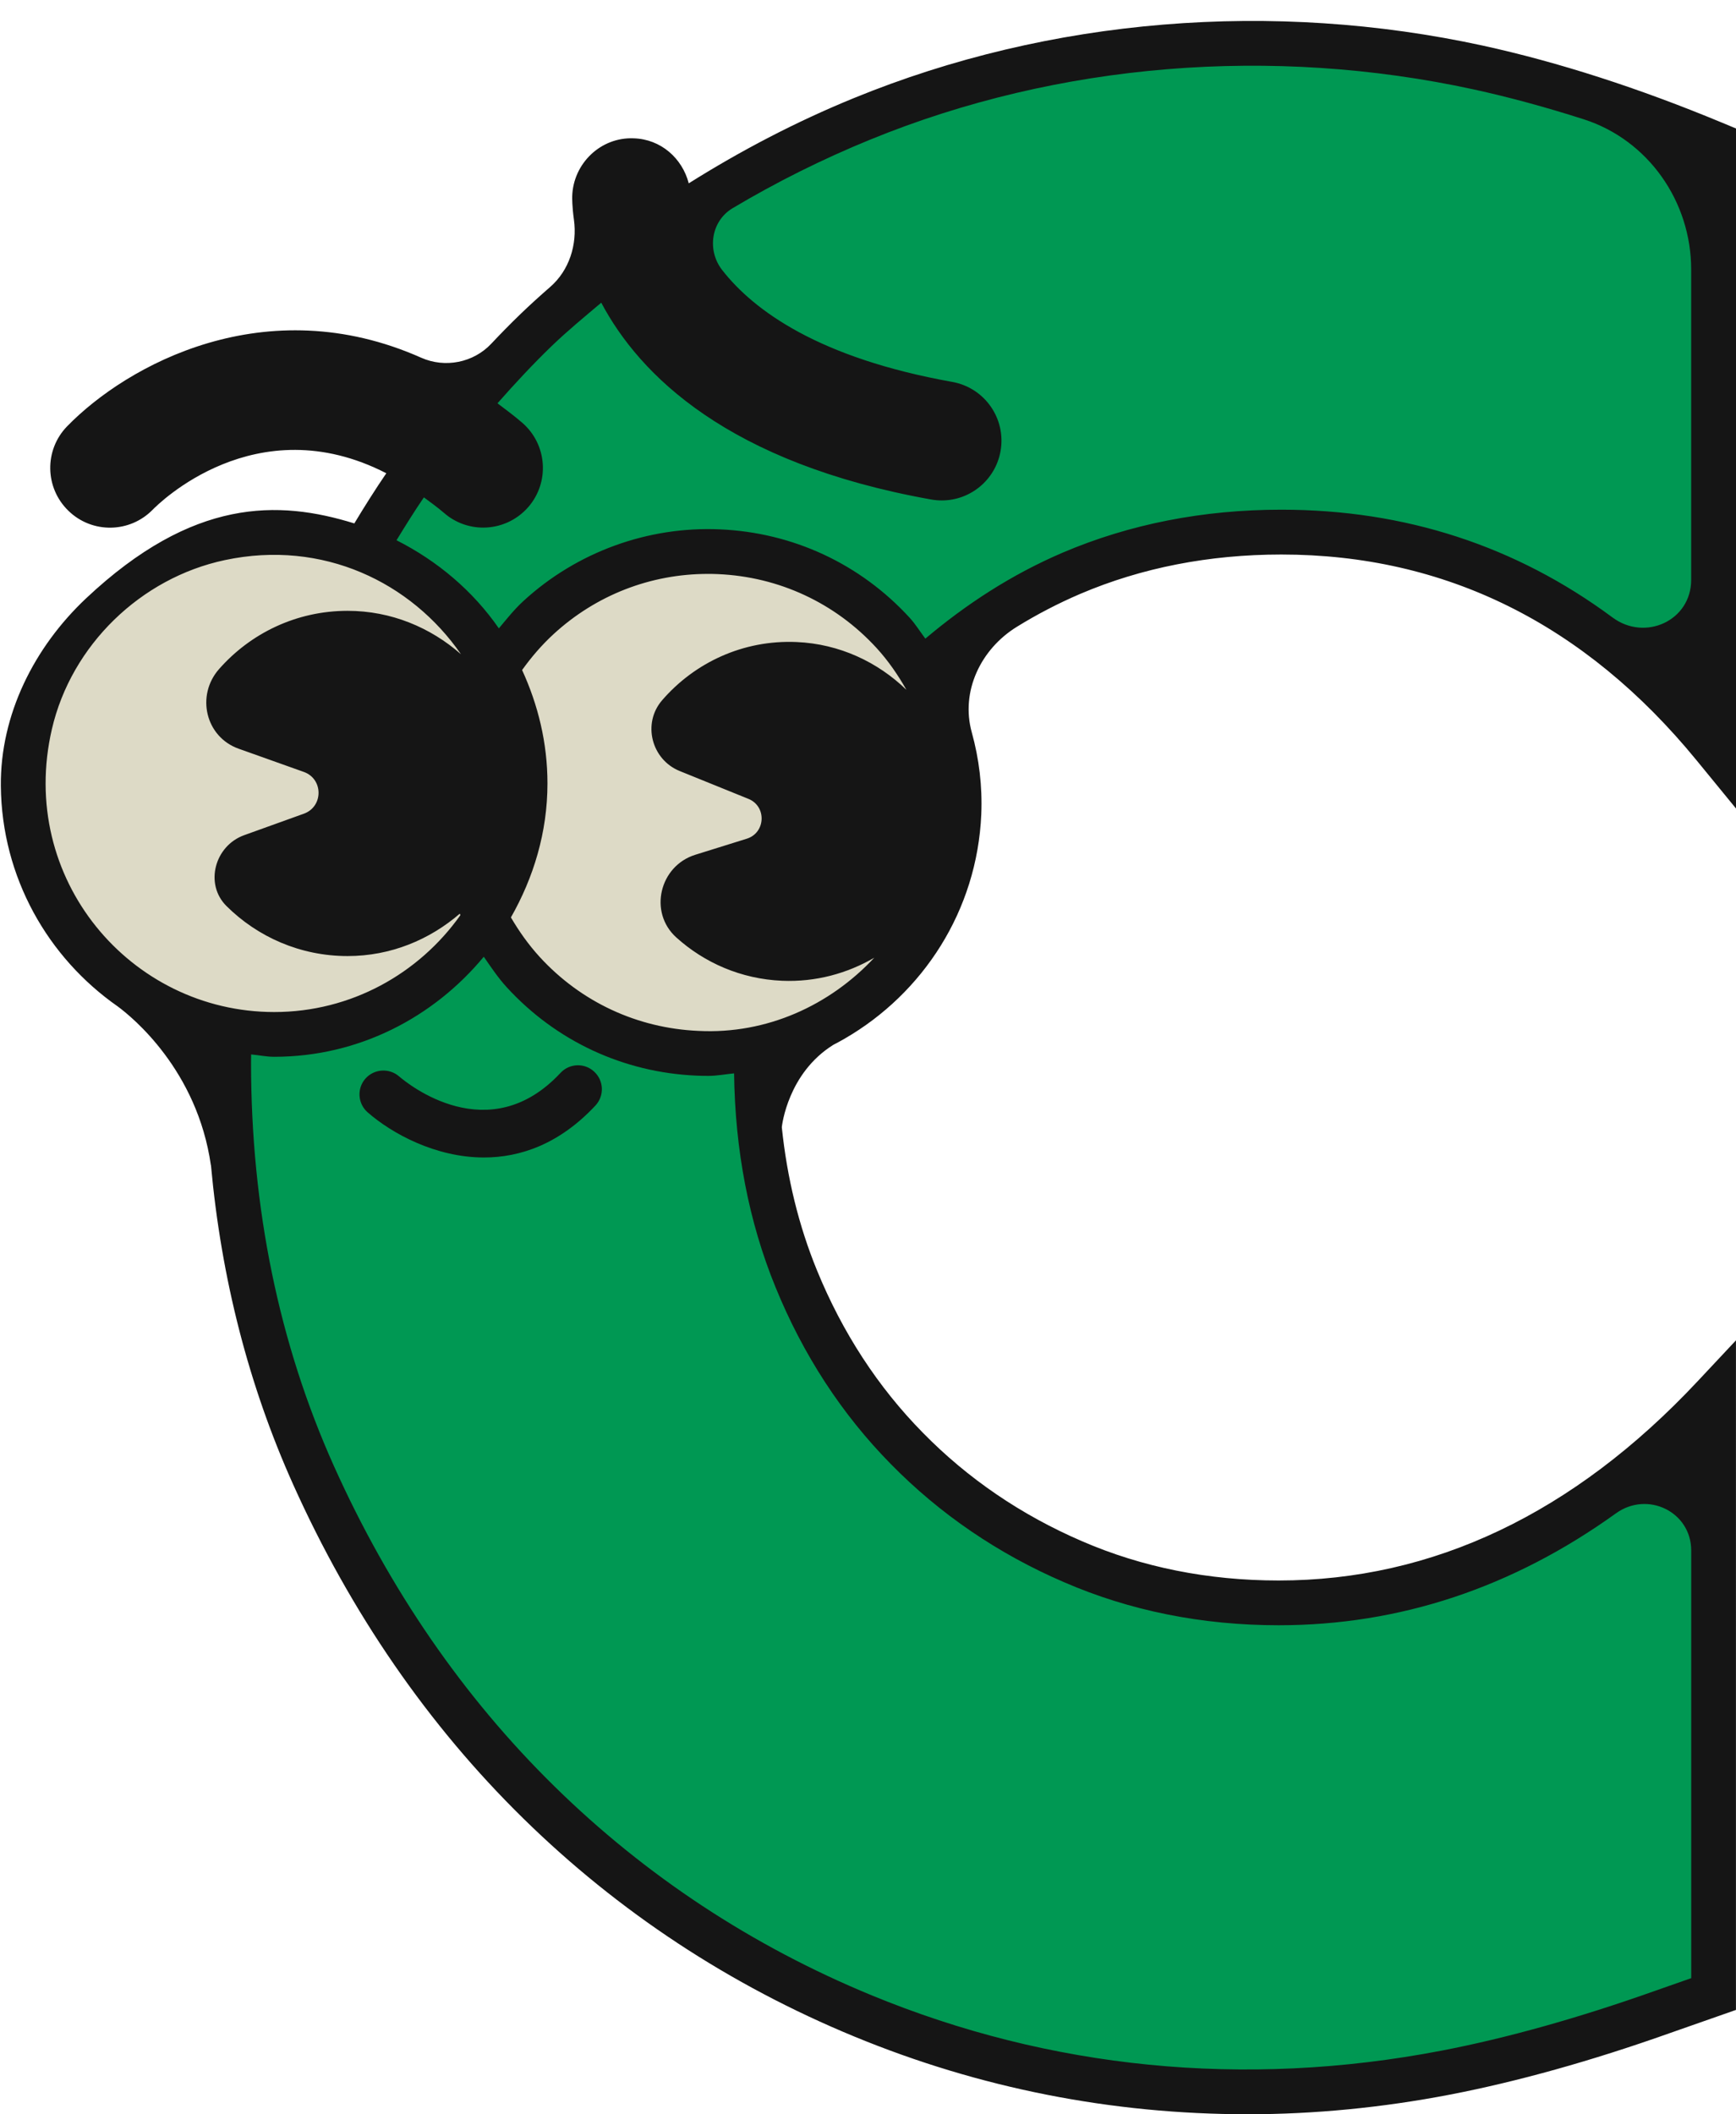
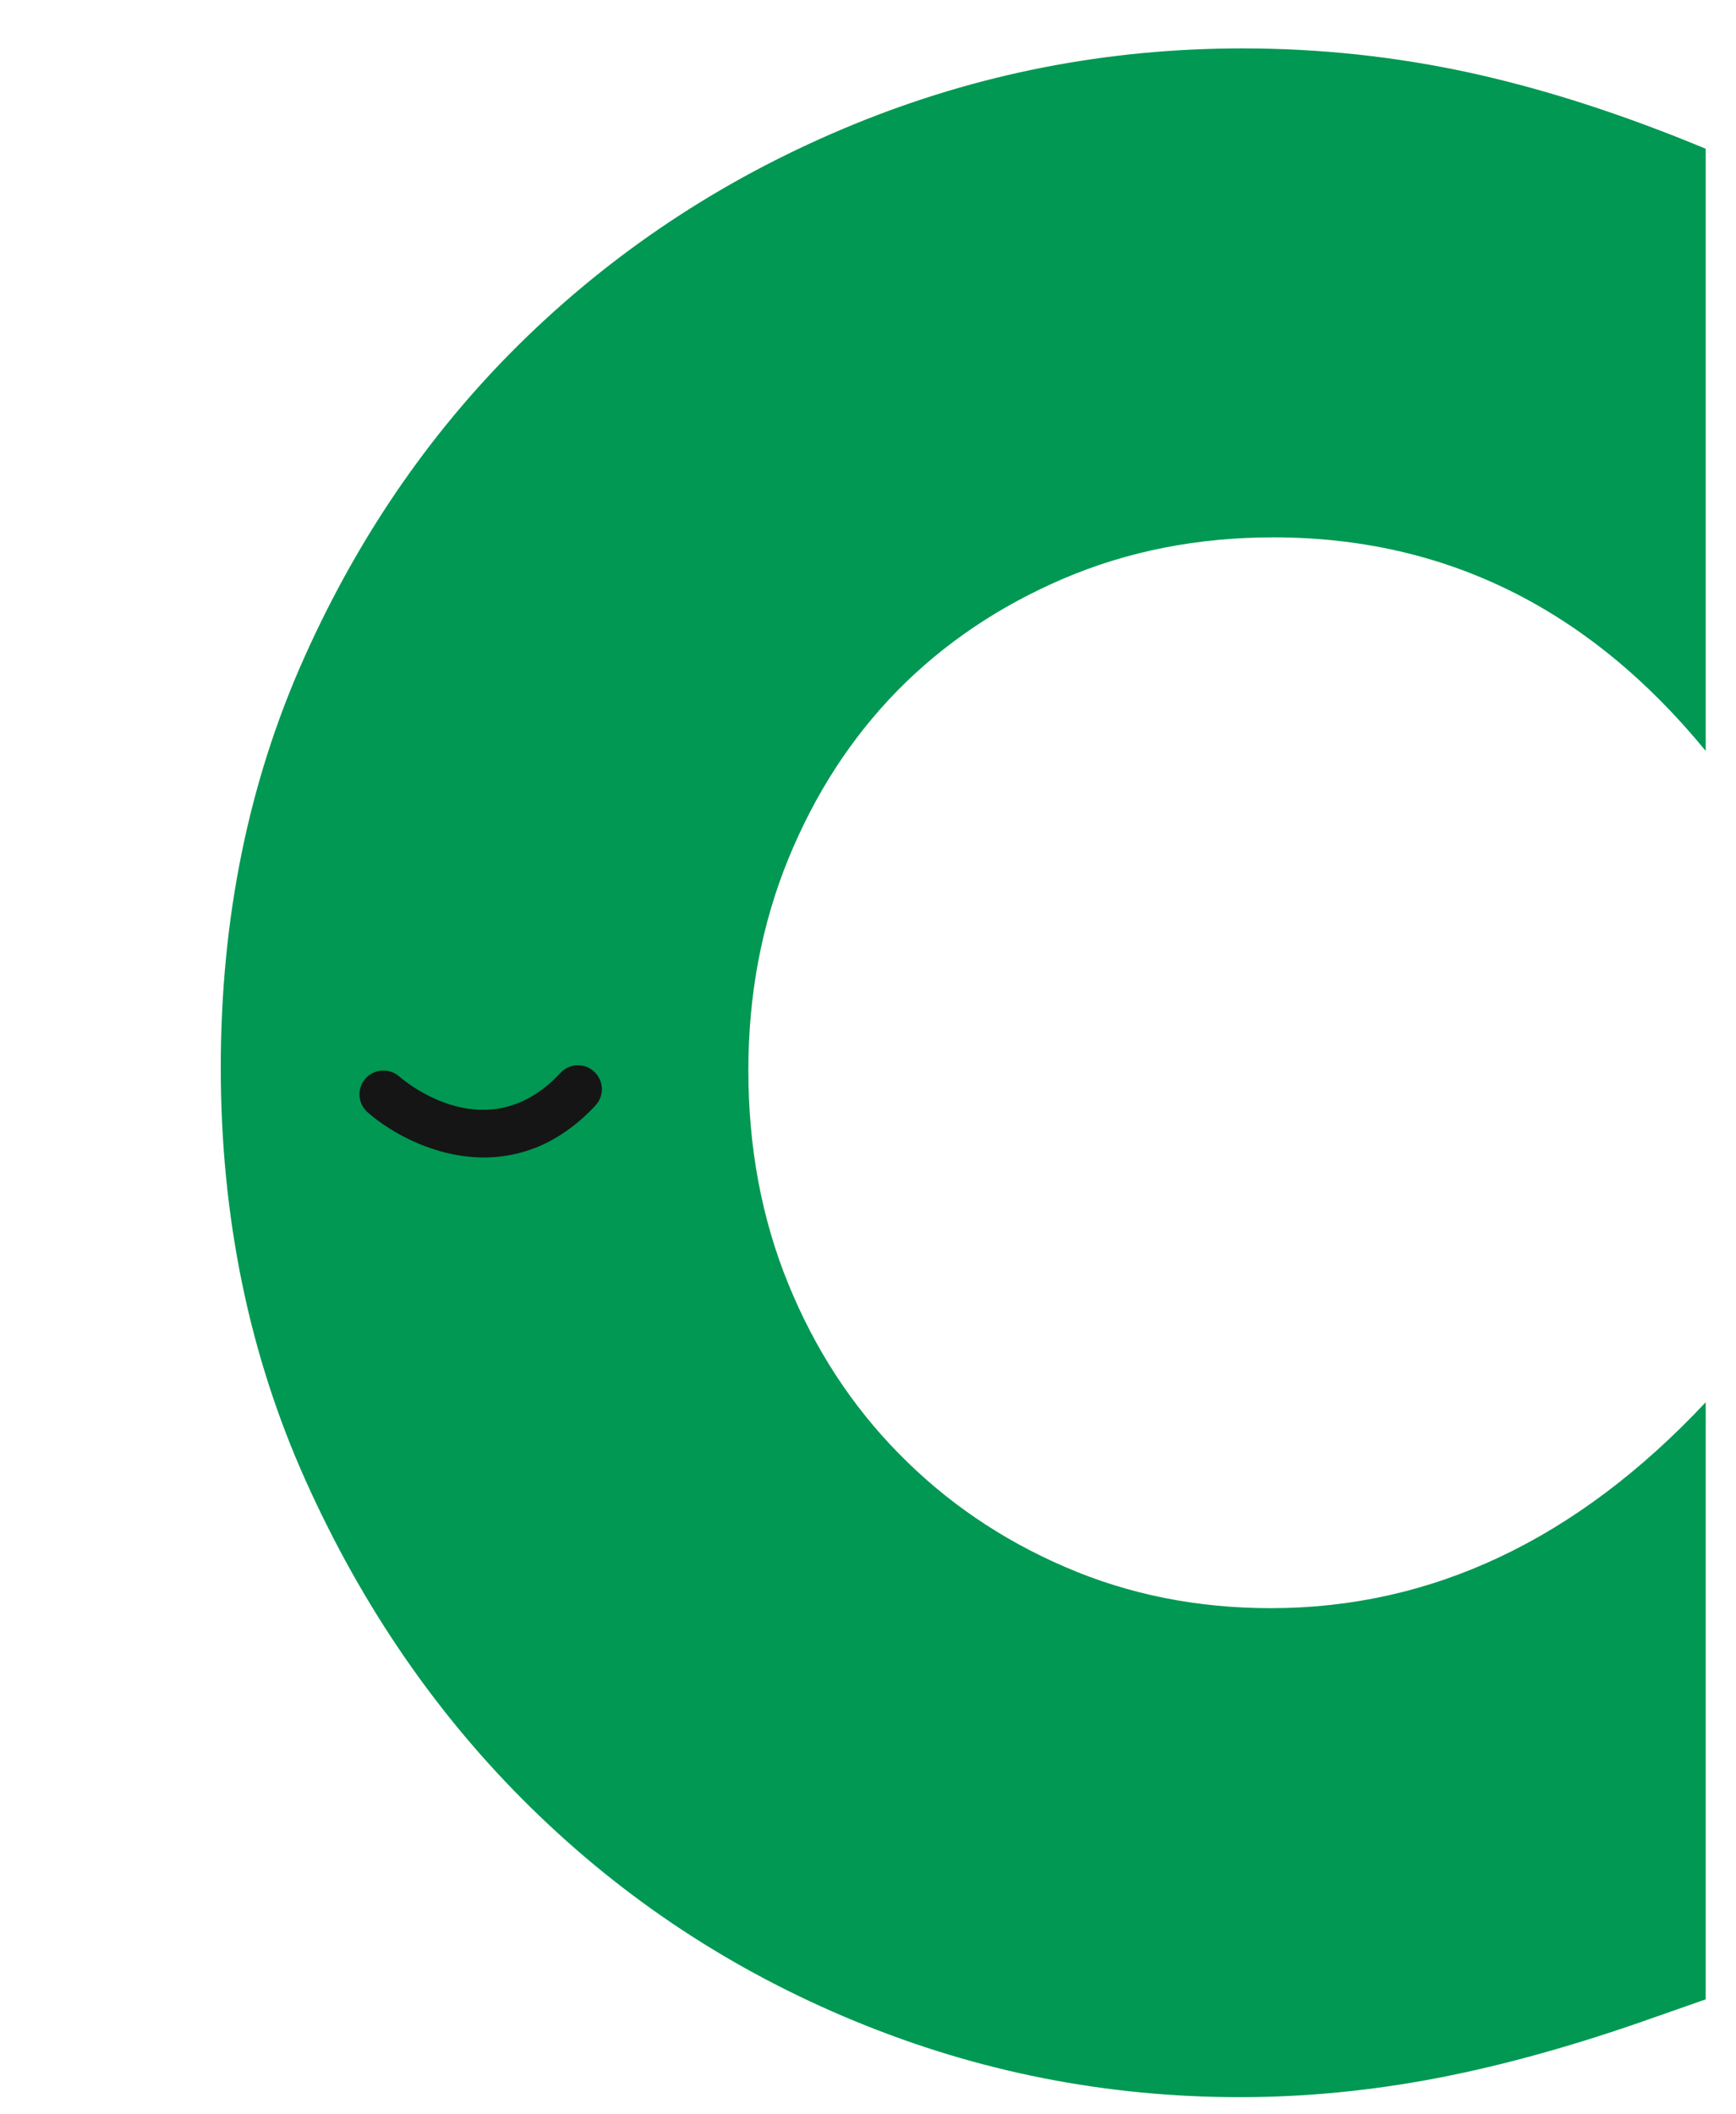
<svg xmlns="http://www.w3.org/2000/svg" height="505.0" preserveAspectRatio="xMidYMid meet" version="1.0" viewBox="-0.2 -5.0 414.7 505.0" width="414.7" zoomAndPan="magnify">
  <g id="change1_1">
    <path d="M407.28,174.38c-27.87-34.02-62.29-51.03-103.27-51.03c-18.06,0-34.75,3.28-50.11,9.83 c-15.38,6.58-28.59,15.48-39.68,26.74c-11.06,11.28-19.76,24.72-26.12,40.28c-6.35,15.58-9.53,32.4-9.53,50.41 c0,18.46,3.18,35.47,9.53,51.03c6.35,15.58,15.16,29.12,26.44,40.58c11.26,11.48,24.49,20.51,39.65,27.04 c15.16,6.58,31.55,9.86,49.18,9.86c38.52,0,73.15-16.39,103.89-49.18v142.62l-12.28,4.3c-18.46,6.55-35.67,11.38-51.66,14.46 s-31.77,4.6-47.33,4.6c-31.97,0-62.61-6.05-91.91-18.14c-29.32-12.08-55.14-29.09-77.47-51.03 c-22.34-21.91-40.25-47.96-53.78-78.07s-20.29-63.02-20.29-98.66c0-35.67,6.65-68.34,19.99-98.06 c13.31-29.72,31.14-55.34,53.48-76.85s48.26-38.32,77.77-50.41c29.49-12.08,60.44-18.14,92.83-18.14c18.44,0,36.57,1.95,54.41,5.83 c17.81,3.9,36.57,9.96,56.24,18.14V174.38z" fill="#009853" />
  </g>
  <g id="change2_1">
-     <path d="M227,190.52c-1.42,33.08-29.39,58.74-62.46,57.32c-22.17-0.95-41-13.84-50.58-32.2 c-10.65,16.65-29.29,27.69-50.52,27.69c-33.11,0-59.95-26.84-59.95-59.95c0-33.11,26.84-59.95,59.95-59.95 c23.11,0,43.15,13.09,53.16,32.25c11.14-17.4,30.96-28.58,53.09-27.63C202.76,129.48,228.42,157.44,227,190.52z" fill="#DDDAC6" />
-   </g>
+     </g>
  <g>
    <g fill="#151515" id="change3_1">
-       <path d="M242.7,144.72c4.78-2.95,9.83-5.59,15.18-7.88c14.61-6.23,30.77-9.39,48.01-9.39 c39.11,0,72.45,16.51,99.13,49.08l9.48,11.58V25.69l-3.29-1.37c-19.89-8.27-39.12-14.47-57.16-18.42 C303.96-4.99,250.7-0.8,203.65,18.48c-13.85,5.67-26.93,12.53-39.32,20.31c-1.55-5.99-6.68-10.57-13.17-10.75 c-7.83-0.33-14.43,5.98-14.67,13.84c-0.01,0.41-0.03,2.44,0.41,5.58c0.83,5.97-1.13,12.13-5.67,16.08 c-2.4,2.09-4.76,4.22-7.05,6.43c-2.4,2.31-4.74,4.7-7.03,7.13c-4.26,4.54-11.05,5.87-16.74,3.34 c-37.14-16.51-70.26,1.68-84.58,16.39c-5.49,5.65-5.35,14.68,0.31,20.17c5.65,5.5,14.67,5.36,20.17-0.29 c1.13-1.15,24.57-24.72,55.77-8.67c-2.66,3.9-5.19,7.91-7.64,11.98c-18.15-5.62-38.53-6.12-64.06,17.88 C7.97,149.57-0.16,165.71,0,182.74c0.21,21.83,11.24,41.02,27.95,52.67c3.42,2.53,18.98,15.17,22.23,37.94l0.01-0.09 c2.46,27.1,9.03,52.7,19.65,76.34c13.77,30.66,32.26,57.47,54.92,79.7c22.74,22.33,49.39,39.88,79.18,52.16 c29.82,12.3,61.42,18.54,93.94,18.54c15.88,0,32.15-1.58,48.34-4.7c16.11-3.11,33.76-8.04,52.41-14.66l15.86-5.56V315.15 l-9.25,9.87c-29.54,31.51-63.18,47.49-99.99,47.49c-16.84,0-32.68-3.17-47.06-9.42c-14.44-6.23-27.22-14.93-37.95-25.89 c-10.71-10.88-19.23-23.95-25.31-38.85c-4.33-10.59-7.12-22.02-8.37-34.11c0.05-0.47,1.47-12.9,12.28-19.66 c0.89-0.46,1.77-0.94,2.64-1.44c0.05-0.02,0.09-0.05,0.14-0.07h-0.02c18.65-10.79,31.62-30.51,32.61-53.58 c0.28-6.71-0.53-13.28-2.27-19.56C229.23,160.17,234.07,150.04,242.7,144.72z M12.2,169.14c4.65-20.03,21.2-36.09,41.32-40.36 c23.41-4.97,44.53,5.31,56.4,22.49c-7.26-6.38-16.67-10.37-27.09-10.37c-12.27,0-23.21,5.4-30.71,13.92 c-5.55,6.31-3.23,16.19,4.68,19.01l15.58,5.55c4.68,1.67,4.69,8.28,0.02,9.97l-14.28,5.14c-7.02,2.53-9.52,11.66-4.22,16.92 c7.43,7.38,17.63,11.95,28.94,11.95c10.29,0,19.58-3.9,26.8-10.13c0.05,0.12,0.09,0.24,0.14,0.36 c-9.9,13.95-26.1,23.14-44.48,23.14C30.95,236.72,3.92,204.85,12.2,169.14z M212.61,344.7c11.71,11.94,25.63,21.44,41.34,28.2 c15.74,6.84,33,10.3,51.31,10.3c28.88,0,55.86-8.97,80.57-26.74c7.53-5.41,17.97-0.38,17.97,8.89v102.14l-8.72,3.06 c-18.18,6.45-35.29,11.25-50.89,14.25c-47.34,9.1-93.72,4.28-136.19-13.22c-28.51-11.75-54-28.54-75.75-49.9 c-21.71-21.3-39.43-47.02-52.66-76.46c-13.15-29.26-19.82-61.72-19.82-96.47l0.02-1.89c1.85,0.16,3.62,0.56,5.51,0.56 c20.21,0,38.08-9.43,50.07-23.9c1.73,2.5,3.41,5.03,5.5,7.31c11.78,12.85,27.87,20.34,45.31,21.09c0.95,0.04,1.89,0.06,2.83,0.06 c2.1,0,4.1-0.41,6.15-0.6c0.23,18.3,3.52,35.47,9.88,51.02C191.63,318.6,200.92,332.83,212.61,344.7z M190.09,148.35 c-12.79-0.55-24.37,4.94-32.13,13.92c-4.76,5.51-2.55,14.15,4.2,16.89l16.42,6.65c4.4,1.78,4.14,8.1-0.39,9.52l-12.31,3.84 c-8.54,2.67-11.18,13.72-4.55,19.72c6.72,6.08,15.51,9.95,25.28,10.37c8.03,0.34,15.56-1.74,22.03-5.5 c-10.58,11.33-25.63,18.32-42.02,17.47c-14.57-0.63-28.02-6.89-37.87-17.63c-2.68-2.93-4.94-6.12-6.9-9.47 c5.4-9.5,8.73-20.32,8.73-32.01c0-9.69-2.26-18.8-6.06-27.08c2.2-3.07,4.68-5.97,7.53-8.59c10.15-9.32,23.16-14.37,36.85-14.37 c0.79,0,1.6,0.01,2.41,0.05c14.57,0.63,28.02,6.89,37.87,17.63c2.82,3.08,5.14,6.47,7.15,10.01 C209.49,153.15,200.37,148.8,190.09,148.35z M220.85,147.54c-1.26-1.67-2.34-3.45-3.77-5.01c-11.78-12.85-27.87-20.34-45.31-21.09 c-17.08-0.76-34.1,5.33-46.94,17.12c-2.18,2-3.99,4.29-5.86,6.53c-6.2-8.96-14.67-16.1-24.45-21.05 c2.12-3.46,4.26-6.91,6.54-10.24c1.6,1.19,3.2,2.33,4.84,3.74c2.69,2.34,6.02,3.48,9.33,3.48c3.98,0,7.95-1.67,10.78-4.92 c5.15-5.95,4.51-14.96-1.45-20.12c-1.98-1.71-3.95-3.16-5.92-4.65c4.16-4.72,8.43-9.32,12.94-13.67 c3.79-3.65,7.84-6.98,11.85-10.36c9.13,17.22,30.21,38.33,78.83,47.01c0.85,0.15,1.69,0.22,2.52,0.22 c6.78,0,12.79-4.85,14.03-11.76c1.39-7.75-3.77-15.16-11.53-16.55c-31.82-5.69-47.35-16.99-54.95-26.7 c-3.71-4.74-2.68-11.72,2.49-14.8c10.43-6.21,21.4-11.69,32.88-16.38C252.74,9.92,303.8,5.93,351.76,16.34 c8.52,1.86,17.33,4.26,26.36,7.15c15.43,4.95,25.67,19.65,25.67,35.86v74.18c0,9.7-10.99,14.74-18.78,8.96 c-23.09-17.11-49.57-25.75-79.13-25.75c-18.69,0-36.25,3.45-52.22,10.26C241.37,132.26,230.55,139.36,220.85,147.54z" fill="inherit" />
      <path d="M133.69,251.27c-17.1,18.34-36.42,2.67-38.58,0.81c-2.38-2.04-5.98-1.78-8.04,0.58 c-2.06,2.37-1.81,5.96,0.56,8.03c5.75,5.03,16.18,10.78,27.79,10.78c8.7,0,18.06-3.23,26.63-12.42c2.14-2.31,2.02-5.91-0.29-8.06 C139.45,248.82,135.84,248.96,133.69,251.27z" fill="inherit" />
    </g>
  </g>
</svg>